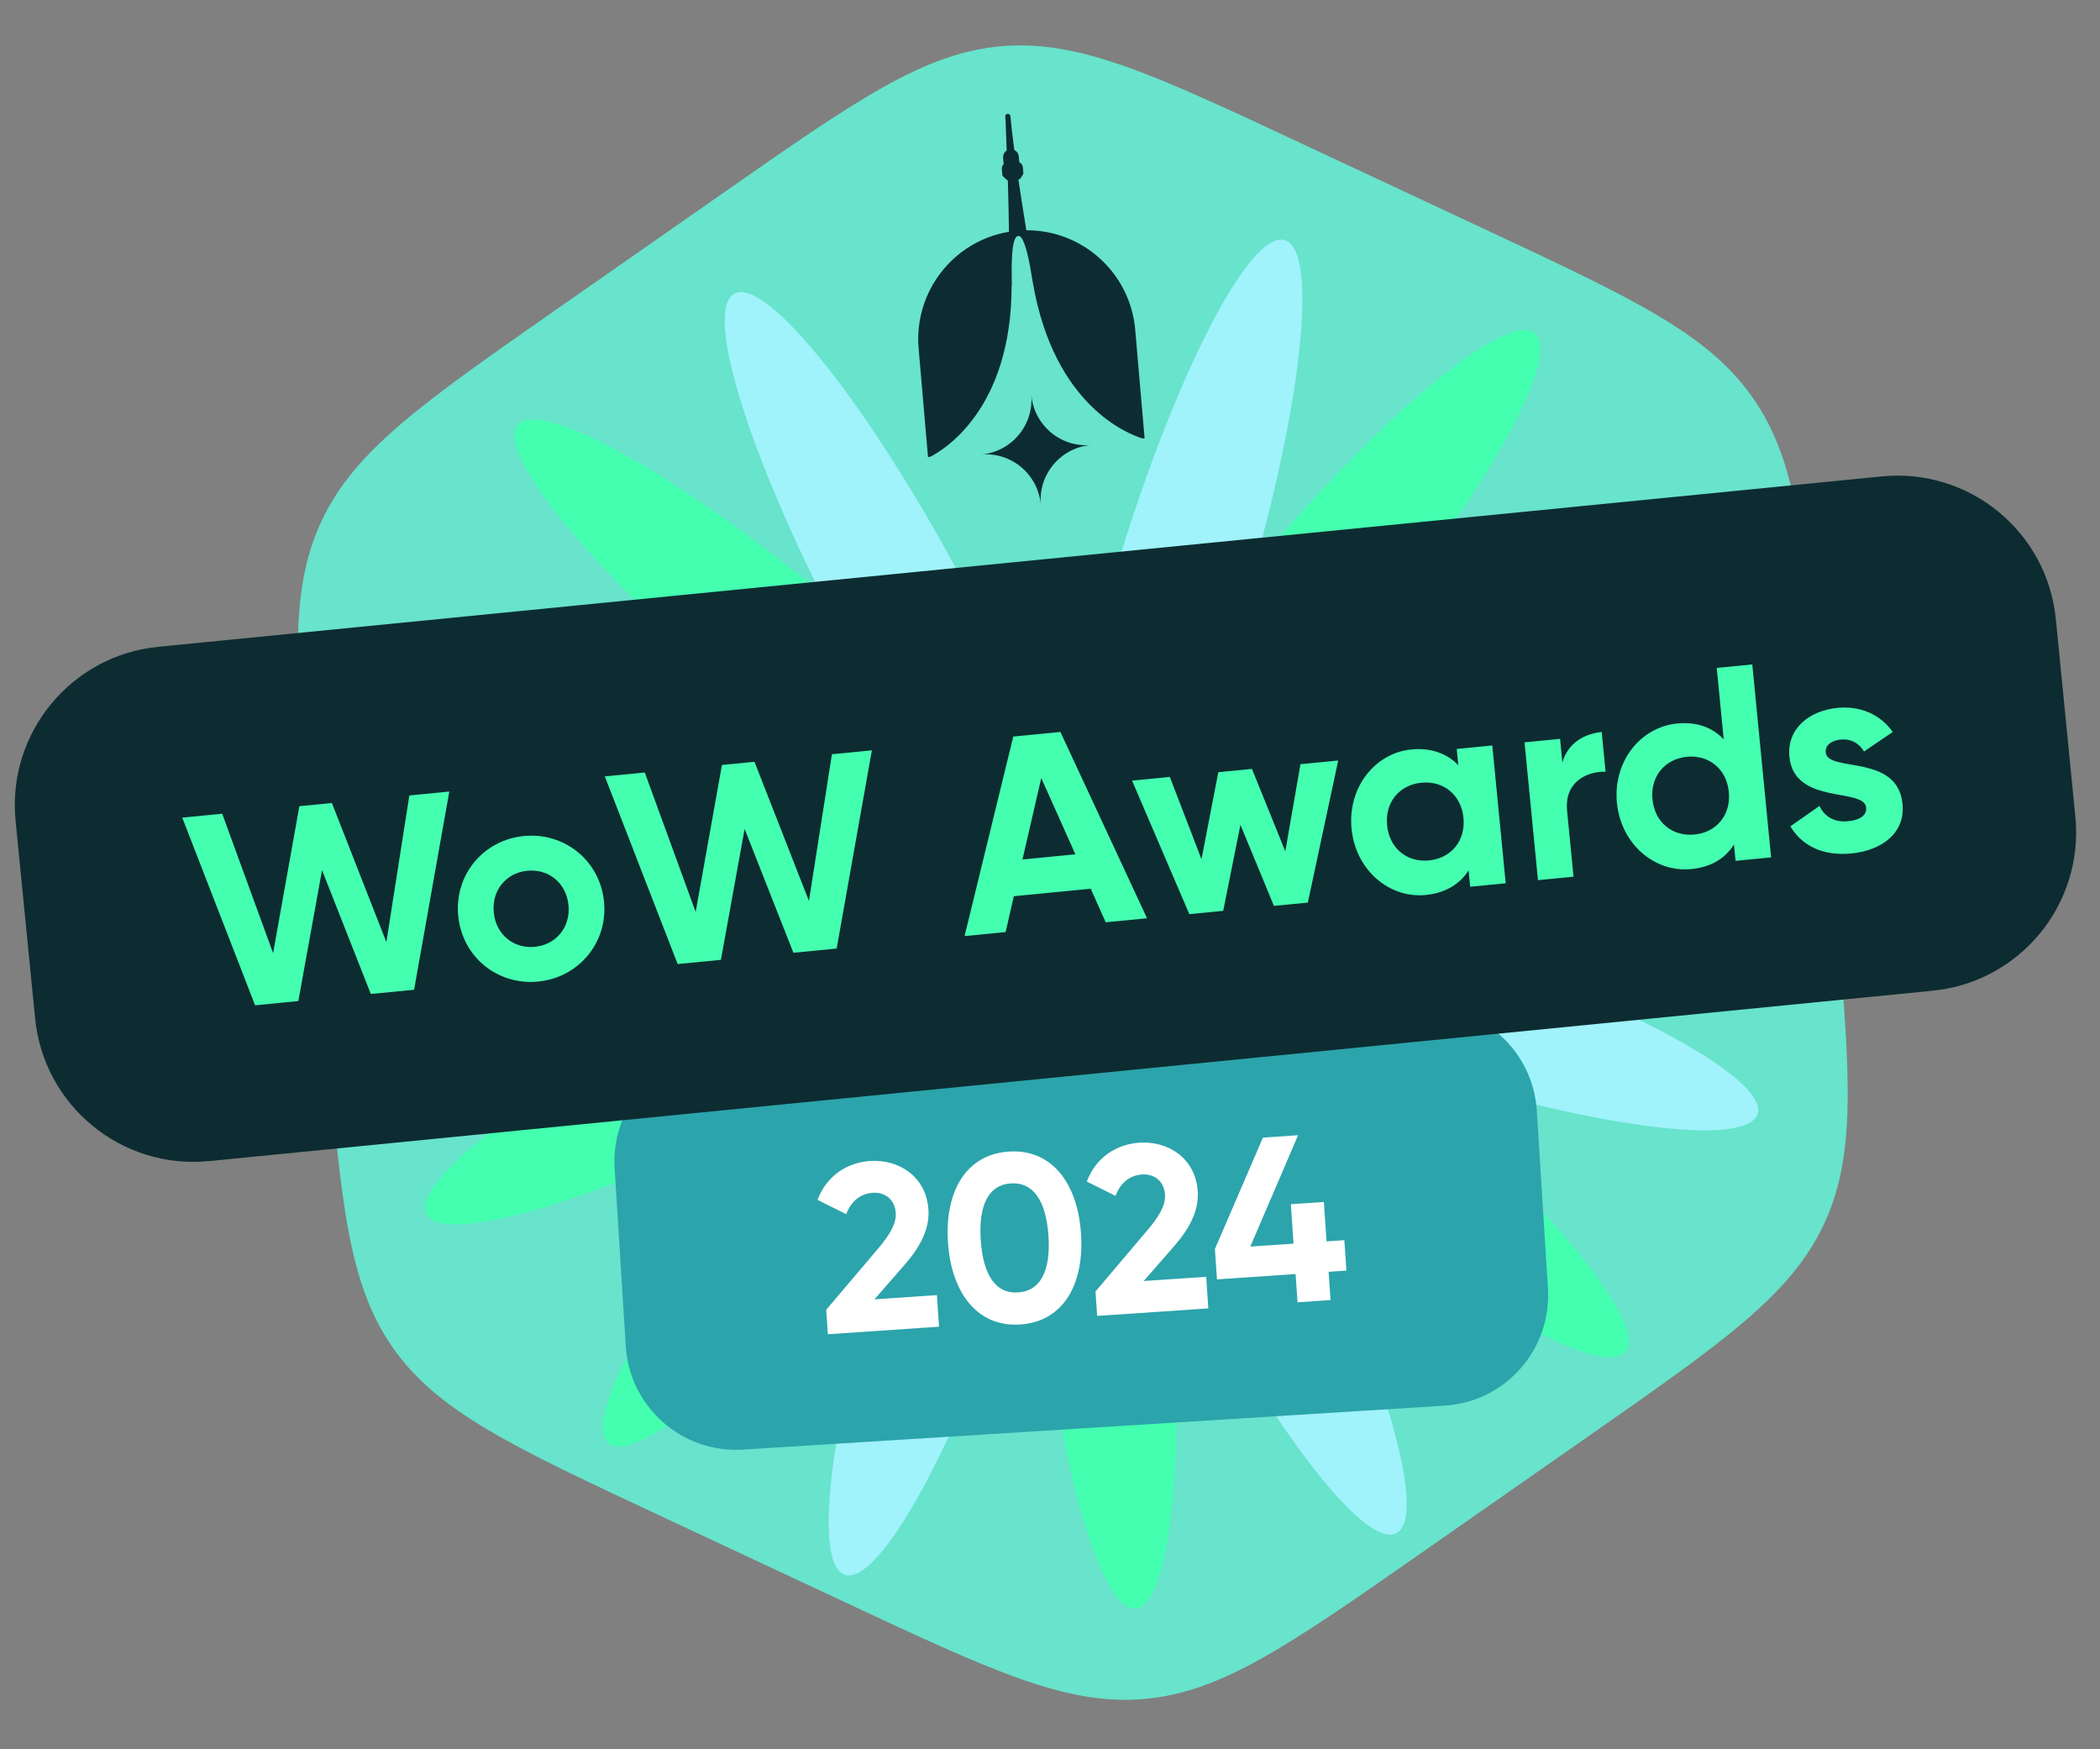
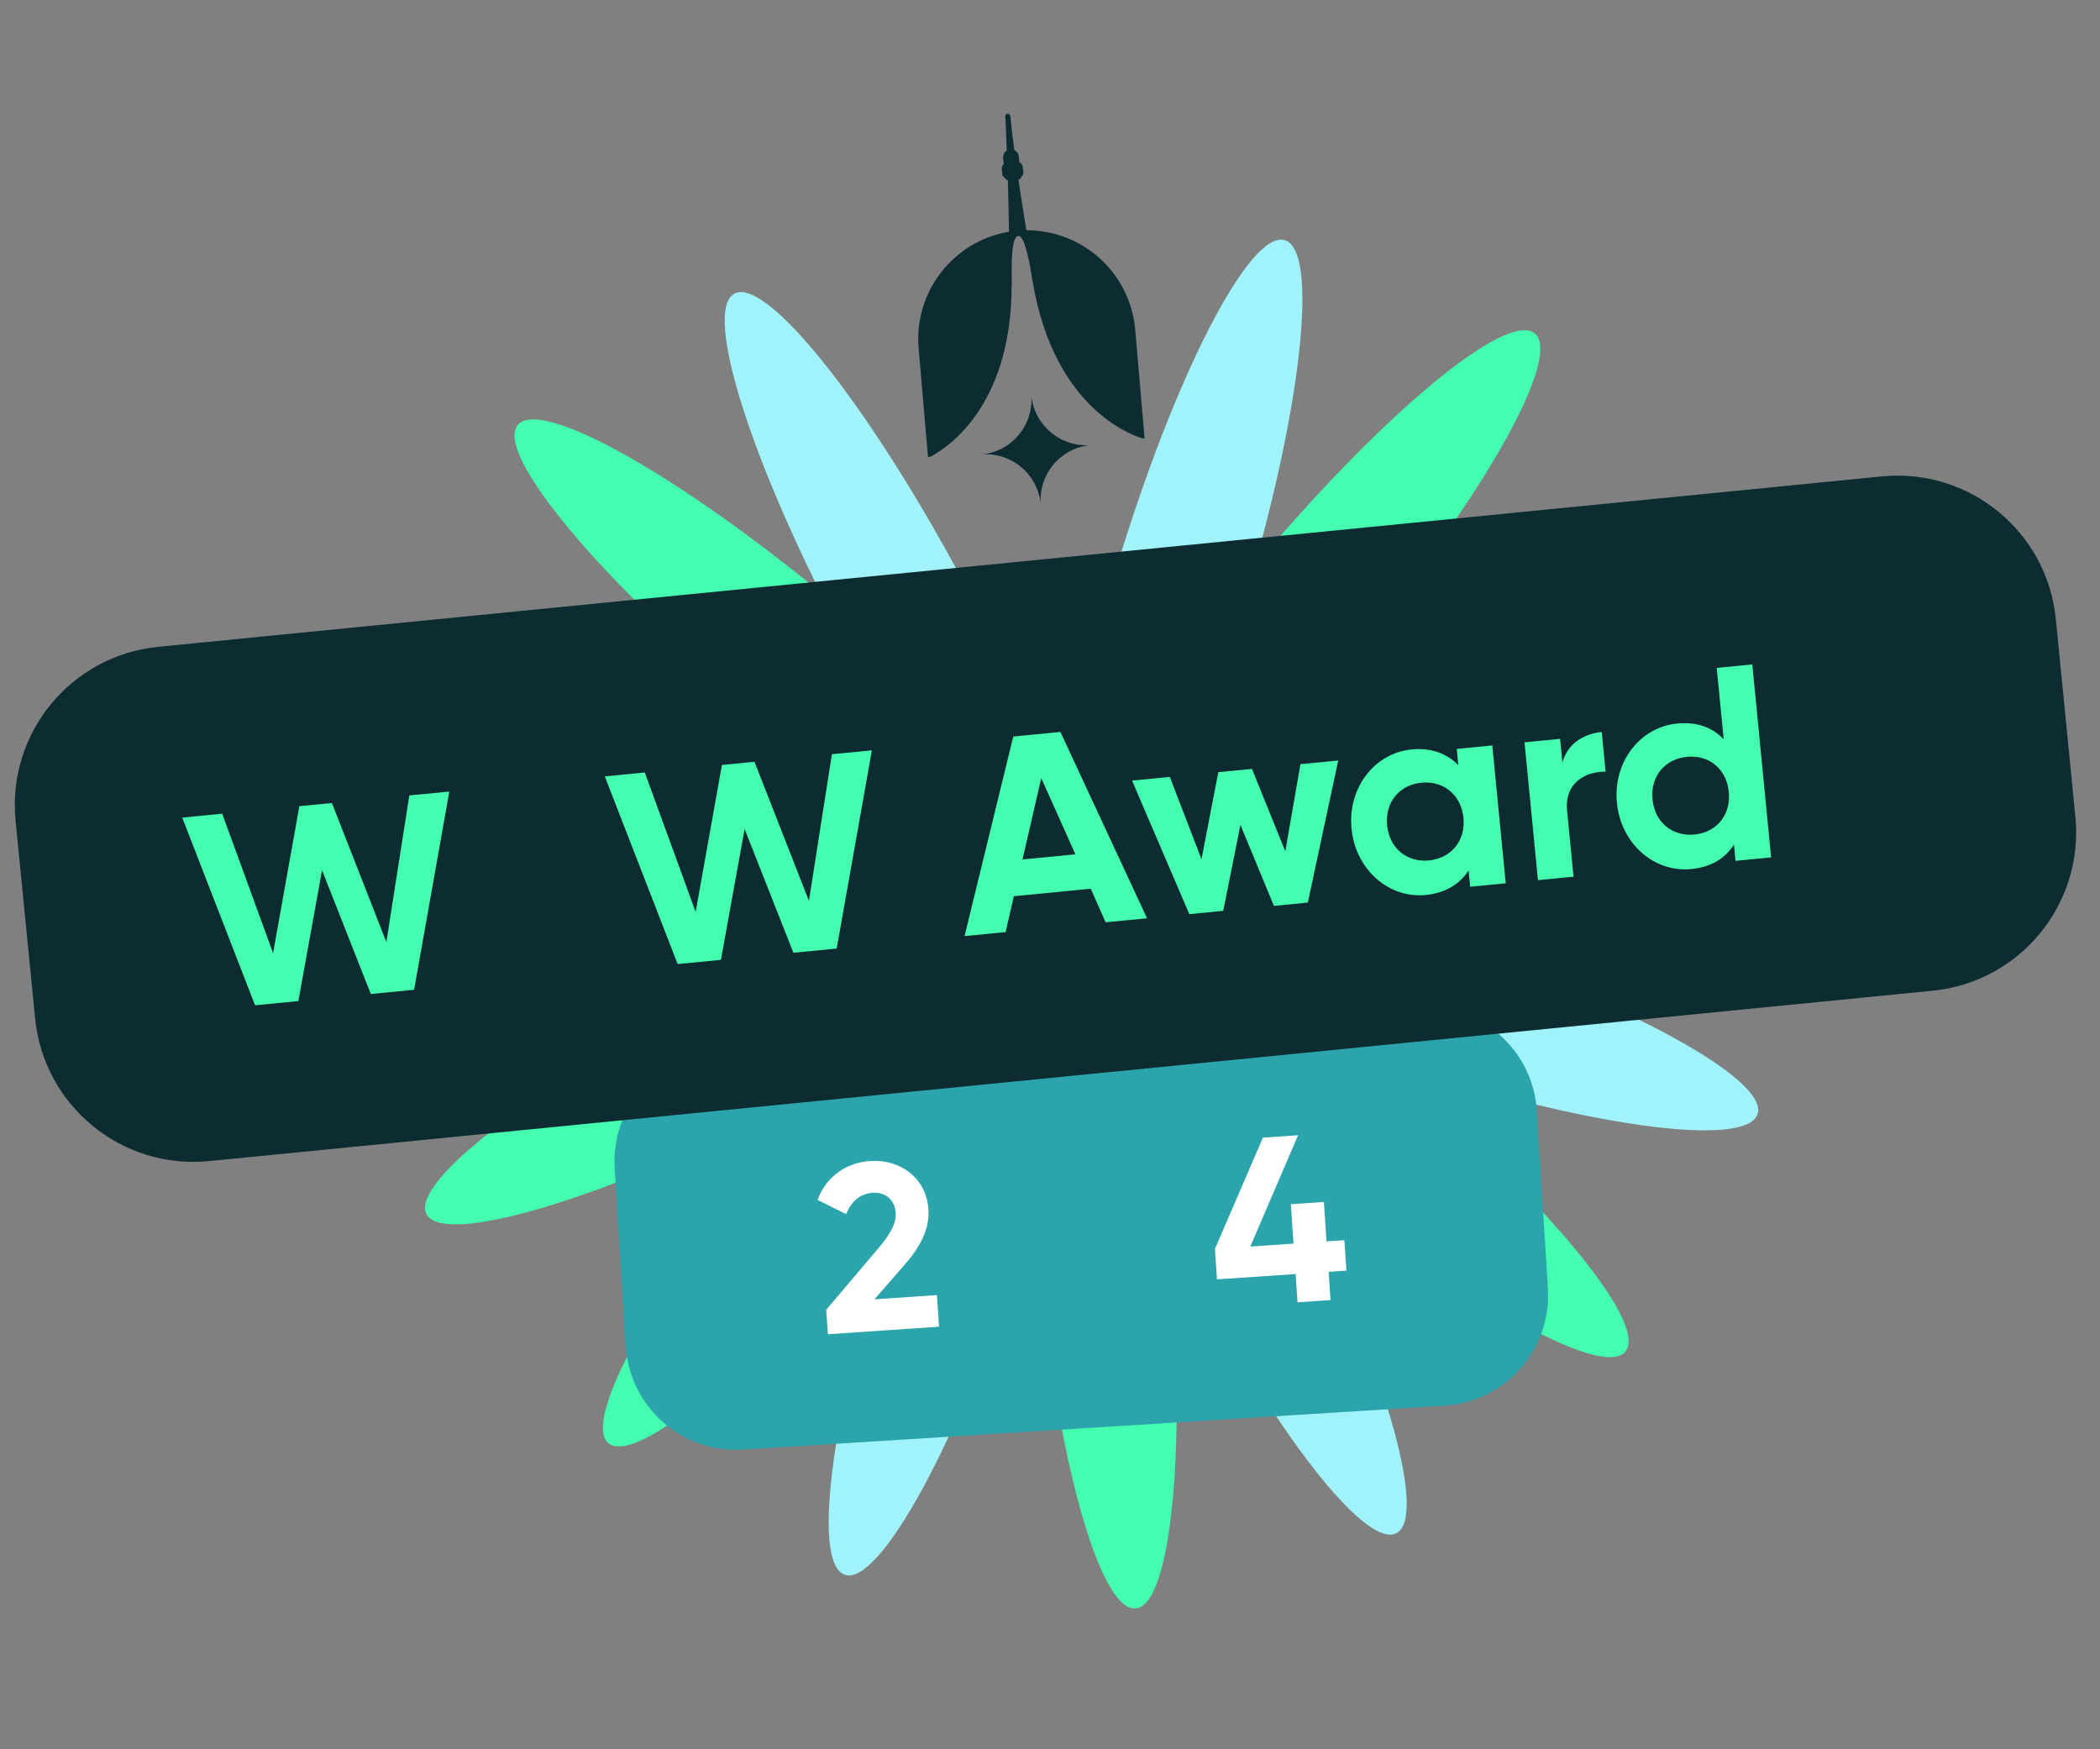
<svg xmlns="http://www.w3.org/2000/svg" width="1729" height="1440" viewBox="0 0 1729 1440" fill="none">
  <rect x="0" y="0" width="1729" height="1440" fill="#808080" stroke="none" />
-   <path d="M594.16 159.74C705.045 82.302 760.488 43.584 824.558 38.059C888.628 32.534 949.88 61.189 1072.39 118.5L1222.51 188.733C1345.02 246.043 1406.27 274.699 1443.09 327.422C1479.91 380.146 1485.72 447.52 1497.34 582.268L1511.58 747.399C1523.2 882.147 1529.01 949.52 1501.76 1007.77C1474.51 1066.02 1419.07 1104.74 1308.18 1182.17L1172.3 1277.07C1061.41 1354.51 1005.97 1393.23 941.898 1398.75C877.828 1404.28 816.575 1375.62 694.07 1318.31L543.943 1248.08C421.438 1190.77 360.185 1162.11 323.365 1109.39C286.545 1056.67 280.735 989.291 269.115 854.543L254.875 689.413C243.255 554.665 237.445 487.291 264.695 429.042C291.945 370.793 347.388 332.075 458.273 254.637L594.16 159.74Z" fill="#68E3CC" />
  <path d="M1147.71 875.865C1303.63 927.201 1437.67 945.708 1447.08 917.201C1456.5 888.695 1337.73 823.97 1181.8 772.634C1025.88 721.298 891.843 702.791 882.427 731.298C873.012 759.804 991.782 824.529 1147.71 875.865Z" fill="#A0F2FB" />
  <path fill-rule="evenodd" clip-rule="evenodd" d="M1263.66 274.564C1286.66 293.808 1219.94 411.666 1114.63 537.807C1106.64 547.378 1098.66 556.722 1090.72 565.809C1101.4 560.111 1112.34 554.43 1123.51 548.793C1270.21 474.759 1400.07 436.46 1413.55 463.248C1427.04 490.037 1319.05 571.77 1172.35 645.804C1168.39 647.801 1164.45 649.772 1160.51 651.717C1164.85 651.291 1169.22 650.881 1173.61 650.486C1337.11 635.775 1471.81 648.09 1474.47 677.993C1477.13 707.896 1346.75 744.063 1183.25 758.774C1106.3 765.698 1035.73 766.635 982.305 762.57C1028.51 789.708 1085.92 830.727 1145.13 880.299C1271.08 985.687 1357.5 1089.7 1338.24 1112.75C1318.98 1135.81 1201.28 1069.09 1075.43 963.729C1016.22 914.187 965.746 864.947 930.881 824.28C944.363 876.19 955.963 945.867 962.807 1022.9C977.352 1186.62 964.969 1321.52 935.053 1324.19C905.138 1326.87 869.109 1196.38 854.565 1032.66C847.726 955.693 846.84 885.091 850.93 831.606C823.788 877.866 782.797 935.337 733.272 994.618C627.913 1120.8 523.954 1207.39 500.944 1188.13C477.934 1168.87 544.663 1050.97 649.993 924.894C657.978 915.331 665.955 905.995 673.889 896.916C663.207 902.609 652.264 908.285 641.097 913.916C494.336 987.965 364.56 1026.23 351.076 999.423C337.592 972.613 445.605 890.85 592.298 816.882C596.365 814.83 600.418 812.806 604.457 810.81C600.014 811.246 595.544 811.667 591.049 812.071C427.551 826.782 292.851 814.467 290.19 784.564C287.528 754.661 417.912 718.494 581.41 703.783C593.653 702.681 605.735 701.731 617.612 700.929C606.204 697.453 594.629 693.786 582.931 689.935C427.006 638.599 308.236 573.874 317.652 545.367C327.067 516.861 461.102 535.368 617.028 586.704C621.409 588.146 625.76 589.599 630.08 591.061C626.537 588.145 622.985 585.197 619.427 582.218C493.547 476.962 407.029 372.917 426.288 349.865C445.547 326.813 563.252 393.532 689.102 498.89L689.132 498.788C786.644 580.379 860.459 661.148 879.885 704.16C891.5 658.306 949.87 565.69 1031.33 468.118C1136.64 341.977 1240.65 255.319 1263.66 274.564Z" fill="#44FFB0" />
  <path d="M1064.52 972.309C1138.35 1119 1176.43 1248.76 1149.61 1262.29C1122.79 1275.81 1041.19 1167.88 967.445 1021.25C893.617 874.558 855.537 744.801 882.359 731.277C909.181 717.753 990.774 825.681 1064.52 972.309Z" fill="#A0F2FB" />
  <path d="M840.594 1030.91C789.019 1186.97 724.153 1305.9 695.629 1296.49C667.104 1287.08 685.781 1153 737.356 996.945C788.93 840.886 853.797 721.958 882.321 731.365C910.845 740.772 892.169 874.851 840.594 1030.91Z" fill="#A0F2FB" />
  <path d="M1023.62 497.989C1071.24 340.819 1086.55 206.459 1057.81 197.726C1029.06 188.994 967.152 309.297 919.596 466.386C871.971 623.555 856.668 757.915 885.409 766.648C914.15 775.38 976.062 655.077 1023.62 497.989Z" fill="#A0F2FB" />
  <path d="M792.963 478.589C715.433 333.664 631.165 227.596 604.672 241.748C578.179 255.899 619.534 384.801 697.064 529.727C774.594 674.652 858.863 780.719 885.356 766.568C911.849 752.417 870.494 623.515 792.963 478.589Z" fill="#A0F2FB" />
  <path d="M506.063 961.961C502.923 911.801 541.04 868.594 591.2 865.454L1168.8 829.3C1218.96 826.16 1262.17 864.278 1265.31 914.437L1274.46 1060.76C1277.6 1110.92 1239.49 1154.12 1189.33 1157.26L611.729 1193.42C561.569 1196.56 518.361 1158.44 515.221 1108.28L506.063 961.961Z" fill="#2CA4AB" />
  <path fill-rule="evenodd" clip-rule="evenodd" d="M807.829 374.188C832.781 372.036 851.261 350.03 849.106 325.037C851.261 350.03 873.236 368.547 898.187 366.396C873.236 368.547 854.756 390.553 856.911 415.547C854.756 390.553 832.781 372.036 807.829 374.188Z" fill="#0C2C31" />
  <path fill-rule="evenodd" clip-rule="evenodd" d="M829.675 93.697C829.648 93.699 829.622 93.701 829.596 93.704C829.584 93.705 829.572 93.706 829.56 93.707C828.431 93.797 827.586 94.785 827.67 95.917L827.715 96.513L827.715 96.515C827.782 97.417 827.854 98.381 827.926 99.399L828.85 123.92C826.911 125.176 825.695 127.434 825.909 129.919L826.318 134.662C826.33 134.805 826.357 134.943 826.396 135.075C825.321 136.145 824.708 137.669 824.849 139.303L825.246 143.911C825.29 144.417 825.518 144.889 825.886 145.237L828.708 147.899C829.005 148.18 829.376 148.363 829.771 148.431L829.857 150.764L829.857 150.768C830.205 162.655 830.505 175.99 830.714 190.826C785.093 198.417 752.293 239.992 756.342 286.941L758.324 309.93L758.325 309.941L764.048 376.26L765.762 376.112C776.261 370.854 832.933 337.701 832.913 234.71L832.913 234.264L833.085 235.61C833.074 234.835 833.061 234.016 833.047 233.161C832.817 218.98 832.423 194.75 838.394 194.235C842.295 193.898 845.464 205.897 847.824 217.89C848.664 222.811 849.542 227.912 850.461 233.203L850.46 233.197C868.081 334.71 929.645 357.648 940.845 361.014L942.383 360.881L934.677 271.562C930.63 224.635 891.233 189.301 845.014 189.598C842.344 173.256 840.205 159.464 838.48 147.754L838.688 147.737C839.32 147.682 839.892 147.338 840.238 146.805L842.236 143.727C842.486 143.341 842.6 142.883 842.561 142.425L842.163 137.816C841.997 135.889 840.825 134.294 839.212 133.5L838.808 128.813C838.601 126.412 837.114 124.445 835.093 123.499C833.484 111.203 832.518 102.329 831.873 95.56C831.766 94.445 830.791 93.618 829.675 93.697Z" fill="#0C2C31" />
  <path d="M12.831 675.751C5.713 603.752 58.31 539.616 130.308 532.499L1549.39 392.214C1621.39 385.096 1685.53 437.693 1692.64 509.691L1708.72 672.371C1715.84 744.369 1663.25 808.505 1591.25 815.622L172.164 955.907C100.166 963.025 36.03 910.429 28.913 838.43L12.831 675.751Z" fill="#0C2C31" />
-   <path d="M1503.18 619.471C1504.81 636.263 1562.34 620.114 1566.41 661.867C1568.8 686.375 1548.62 700.256 1524.34 702.624C1501.65 704.838 1483.93 696.945 1474.06 680.269L1498.08 663.493C1502.16 672.487 1510.41 677.181 1521.75 676.074C1531.06 675.167 1537.1 671.37 1536.46 664.789C1534.84 648.224 1477.18 663.012 1473.29 623.073C1471.03 599.927 1489.51 585.067 1512.88 582.787C1531.26 580.994 1547.97 587.84 1558.35 602.635L1534.71 618.685C1530.6 611.756 1523.83 608.064 1515.43 608.883C1508.17 609.591 1502.58 613.344 1503.18 619.471Z" fill="#44FFB0" />
  <path d="M1413.44 549.877L1442.72 547.022L1458.21 705.868L1428.94 708.723L1427.63 695.335C1420.48 706.57 1409.05 713.87 1392.49 715.486C1362.08 718.452 1334.57 694.791 1331.27 660.98C1327.98 627.168 1350.39 598.637 1380.8 595.671C1397.36 594.055 1409.99 599.009 1419.18 608.65L1413.44 549.877ZM1395.21 687.043C1413.14 685.295 1425.26 671.054 1423.4 651.993C1421.54 632.931 1406.89 621.303 1388.97 623.051C1370.81 624.822 1358.69 639.063 1360.55 658.124C1362.41 677.186 1377.06 688.814 1395.21 687.043Z" fill="#44FFB0" />
  <path d="M1286.37 627.79C1290.76 611.784 1304.44 604.036 1318.74 602.641L1321.92 635.318C1306.54 634.986 1287.92 643.675 1290.24 667.502L1295.53 721.736L1266.26 724.592L1255.19 611.13L1284.46 608.275L1286.37 627.79Z" fill="#44FFB0" />
  <path d="M1199.37 616.575L1228.65 613.72L1239.71 727.181L1210.44 730.037L1209.13 716.648C1201.96 727.657 1190.33 735.206 1173.76 736.822C1143.58 739.765 1116.07 716.104 1112.78 682.293C1109.48 648.481 1131.89 619.95 1162.07 617.006C1178.64 615.39 1191.51 620.549 1200.68 629.964L1199.37 616.575ZM1176.49 708.379C1194.64 706.608 1206.77 692.367 1204.91 673.306C1203.05 654.244 1188.4 642.616 1170.24 644.386C1152.32 646.135 1140.19 660.376 1142.05 679.437C1143.91 698.499 1158.56 710.127 1176.49 708.379Z" fill="#44FFB0" />
  <path d="M1070.71 629.126L1101.8 626.093L1076.78 743.074L1048.87 745.797L1021.29 679.075L1007.12 749.87L979.206 752.592L932.058 642.65L963.146 639.618L989.23 707.402L1003.08 635.722L1030.77 633.021L1058.24 700.899L1070.71 629.126Z" fill="#44FFB0" />
  <path d="M910.349 759.309L898.029 731.646L834.718 737.822L827.976 767.344L794.164 770.642L834.266 606.373L873.07 602.588L944.387 755.989L910.349 759.309ZM841.847 707.575L885.416 703.325L857.301 640.55L841.847 707.575Z" fill="#44FFB0" />
  <path d="M557.932 793.685L497.961 639.177L530.865 635.968L572.761 750.775L594.403 629.77L621.18 627.158L666.026 741.677L684.945 620.938L717.849 617.729L688.867 780.913L653.24 784.388L613.06 682.472L593.559 790.21L557.932 793.685Z" fill="#44FFB0" />
-   <path d="M443.022 808.101C409.664 811.355 380.569 787.849 377.27 754.037C373.972 720.225 397.977 691.54 431.334 688.286C464.692 685.032 494.015 708.516 497.313 742.328C500.611 776.139 476.379 804.847 443.022 808.101ZM440.233 779.509C457.706 777.804 469.833 763.564 468.04 745.183C466.247 726.802 451.597 715.174 434.123 716.878C416.877 718.56 404.751 732.801 406.543 751.182C408.336 769.562 422.987 781.191 440.233 779.509Z" fill="#44FFB0" />
  <path d="M210.013 827.623L150.042 673.115L182.946 669.905L224.842 784.712L246.484 663.708L273.261 661.096L318.107 775.615L337.027 654.876L369.93 651.666L340.948 814.851L305.321 818.326L265.141 716.409L245.64 824.147L210.013 827.623Z" fill="#44FFB0" />
  <path d="M1106.85 1021.01L1108.56 1046.04L1093.89 1047.03L1095.47 1070.3L1068.29 1072.15L1066.71 1048.88L1001.98 1053.29L1000.28 1028.26L1039.82 936.573L1068.76 934.604L1029.42 1026.27L1065.01 1023.85L1062.8 991.391L1089.98 989.542L1092.19 1022L1106.85 1021.01Z" fill="white" />
-   <path d="M903.335 1083.37L901.965 1063.23L945.429 1011.95C953.603 1002.16 959.835 992.698 959.21 983.508C958.465 972.557 950.569 966.218 940.205 966.923C929.645 967.642 922.249 974.431 918.416 984.515L894.828 972.761C902.298 952.607 919.454 942.01 938.031 940.747C961.497 939.15 984.267 953.317 986.129 980.694C987.26 997.316 978.649 1012.24 966.621 1026.03L941.654 1054.64L993.083 1051.14L994.852 1077.15L903.335 1083.37Z" fill="white" />
-   <path d="M840.105 1090.43C805.297 1092.79 783.383 1065.21 780.509 1022.97C777.636 980.733 795.613 950.435 830.42 948.067C865.424 945.686 887.143 973.284 890.016 1015.52C892.89 1057.76 875.108 1088.05 840.105 1090.43ZM838.309 1064.03C856.691 1062.78 865.195 1046.29 863.226 1017.34C861.257 988.403 850.585 973.02 832.203 974.271C813.822 975.521 805.526 992.195 807.495 1021.14C809.464 1050.08 819.928 1065.28 838.309 1064.03Z" fill="white" />
  <path d="M681.626 1098.46L680.255 1078.32L723.719 1027.03C731.893 1017.24 738.125 1007.78 737.5 998.591C736.755 987.64 728.859 981.301 718.495 982.006C707.935 982.725 700.539 989.514 696.706 999.598L673.118 987.843C680.588 967.69 697.744 957.093 716.321 955.829C739.787 954.233 762.557 968.4 764.419 995.777C765.55 1012.4 756.939 1027.33 744.911 1041.11L719.944 1069.72L771.373 1066.22L773.142 1092.23L681.626 1098.46Z" fill="white" />
</svg>